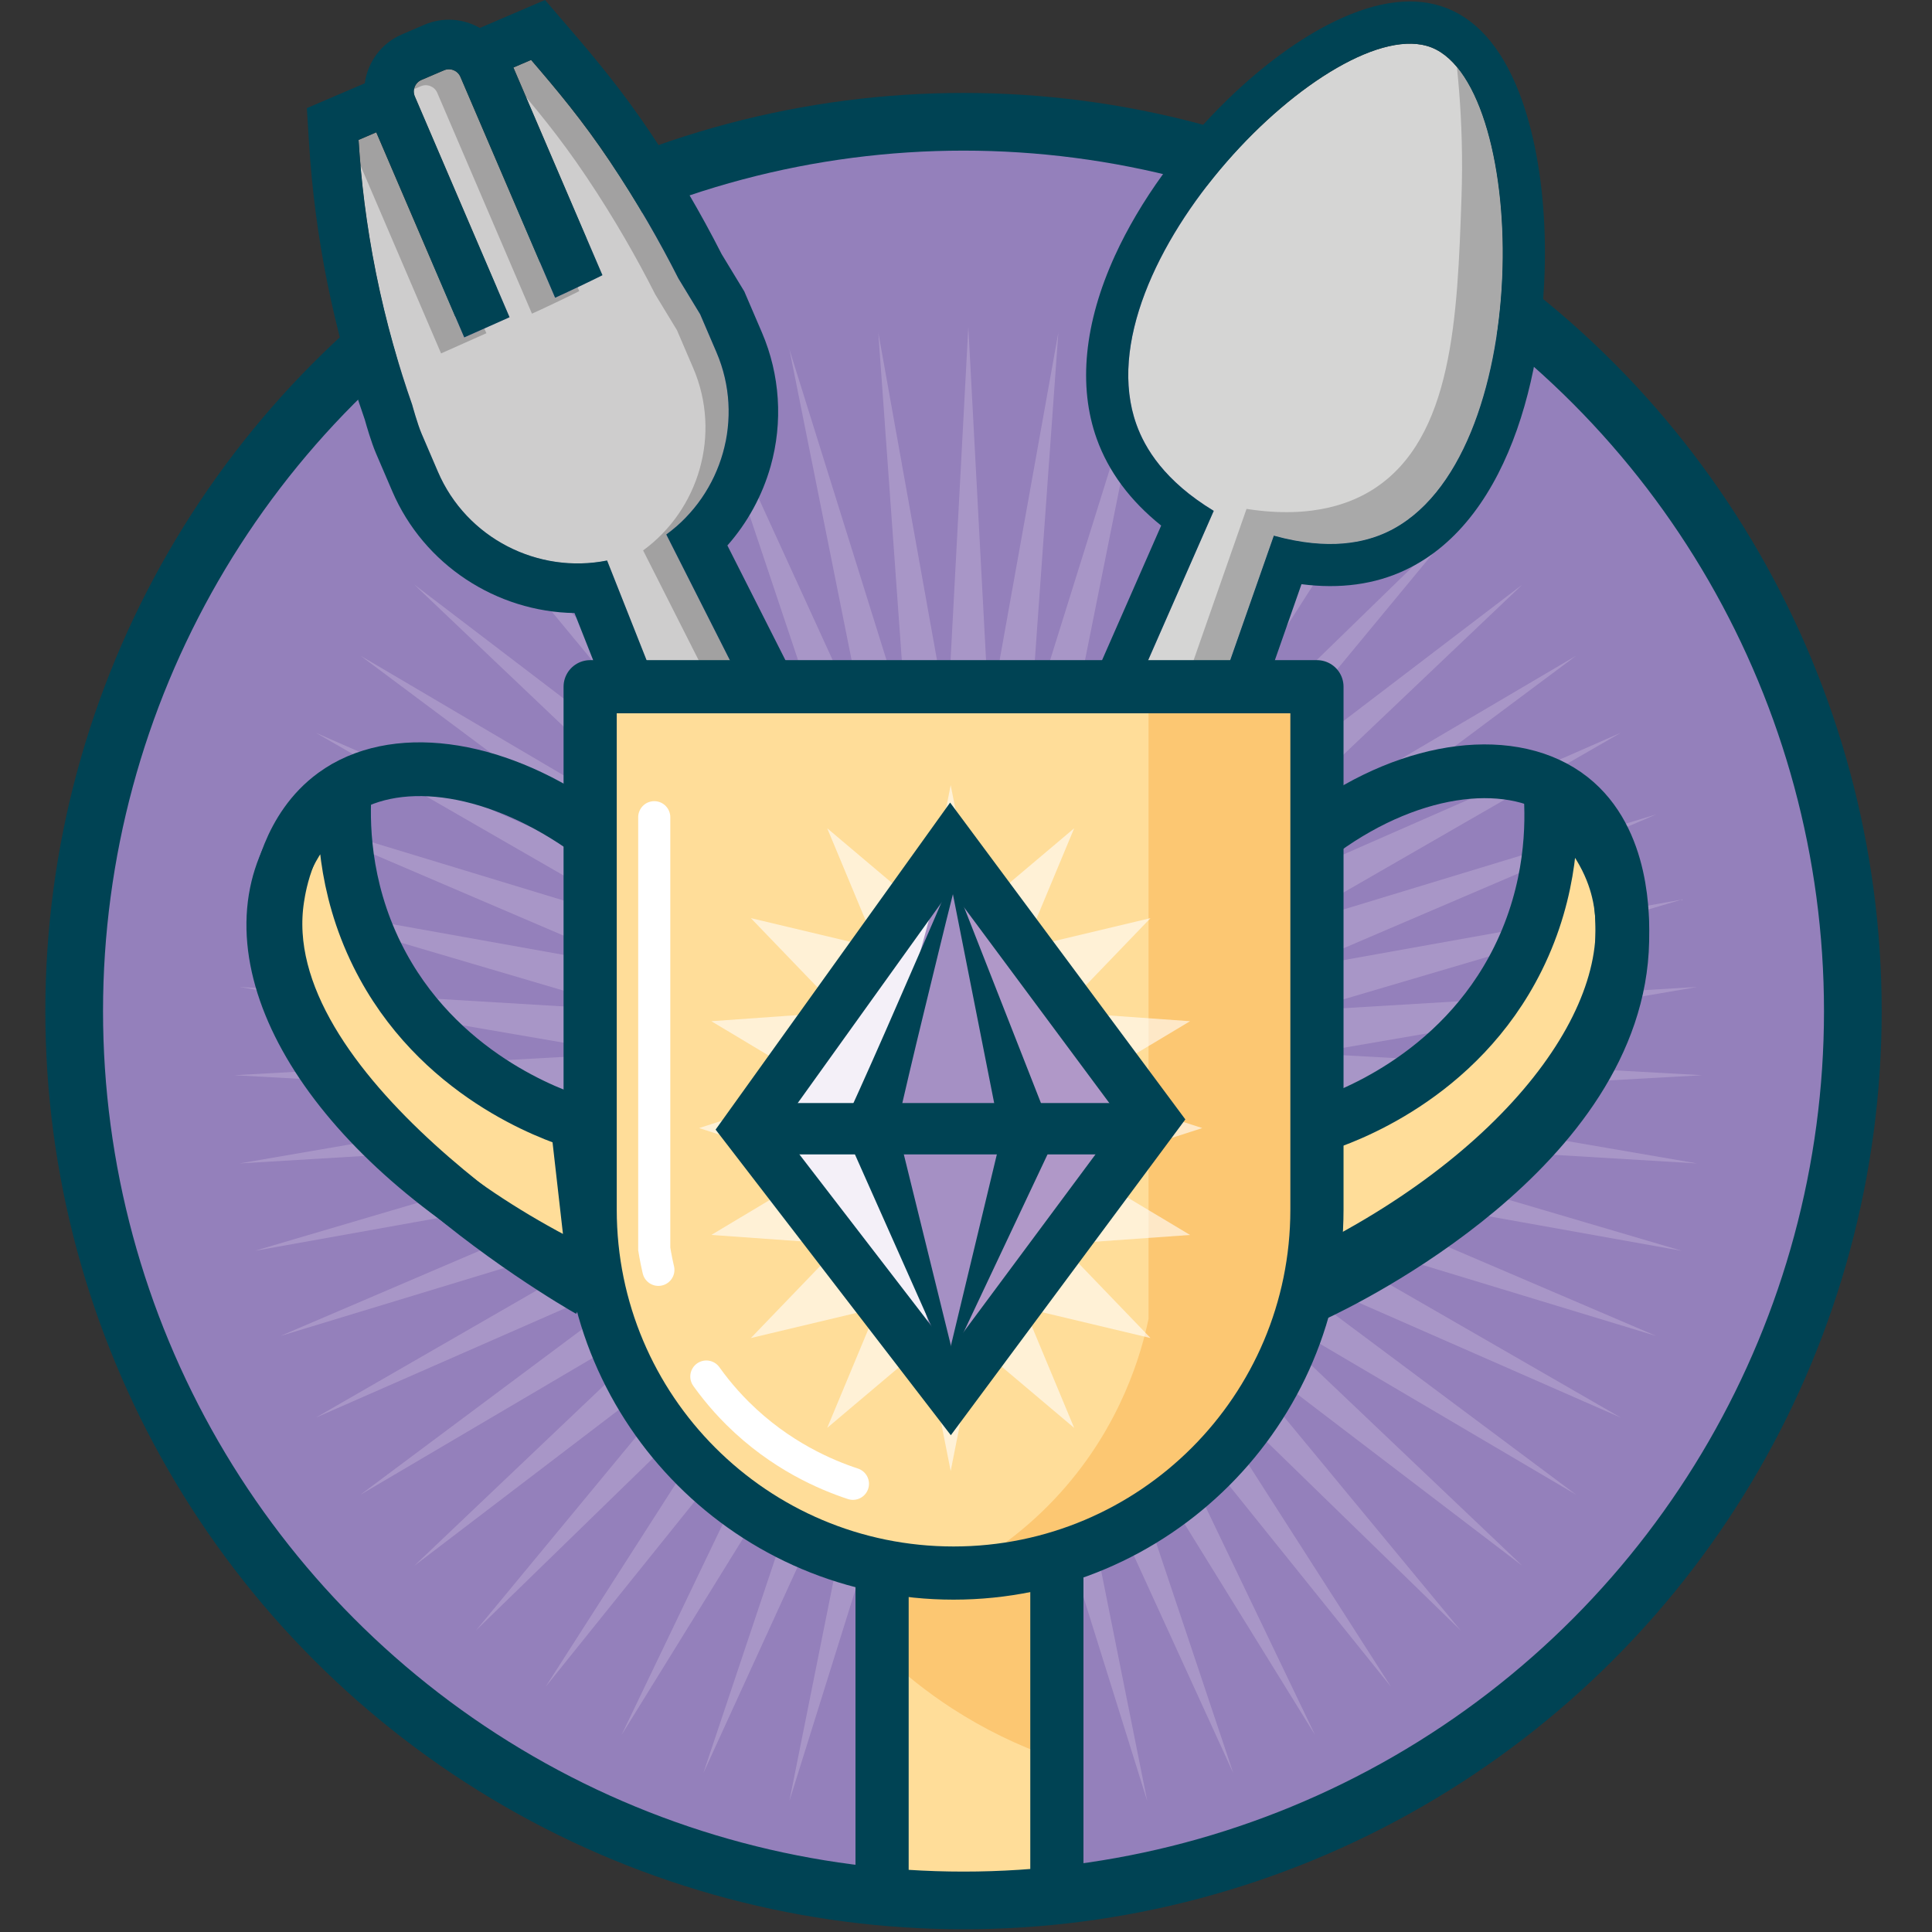
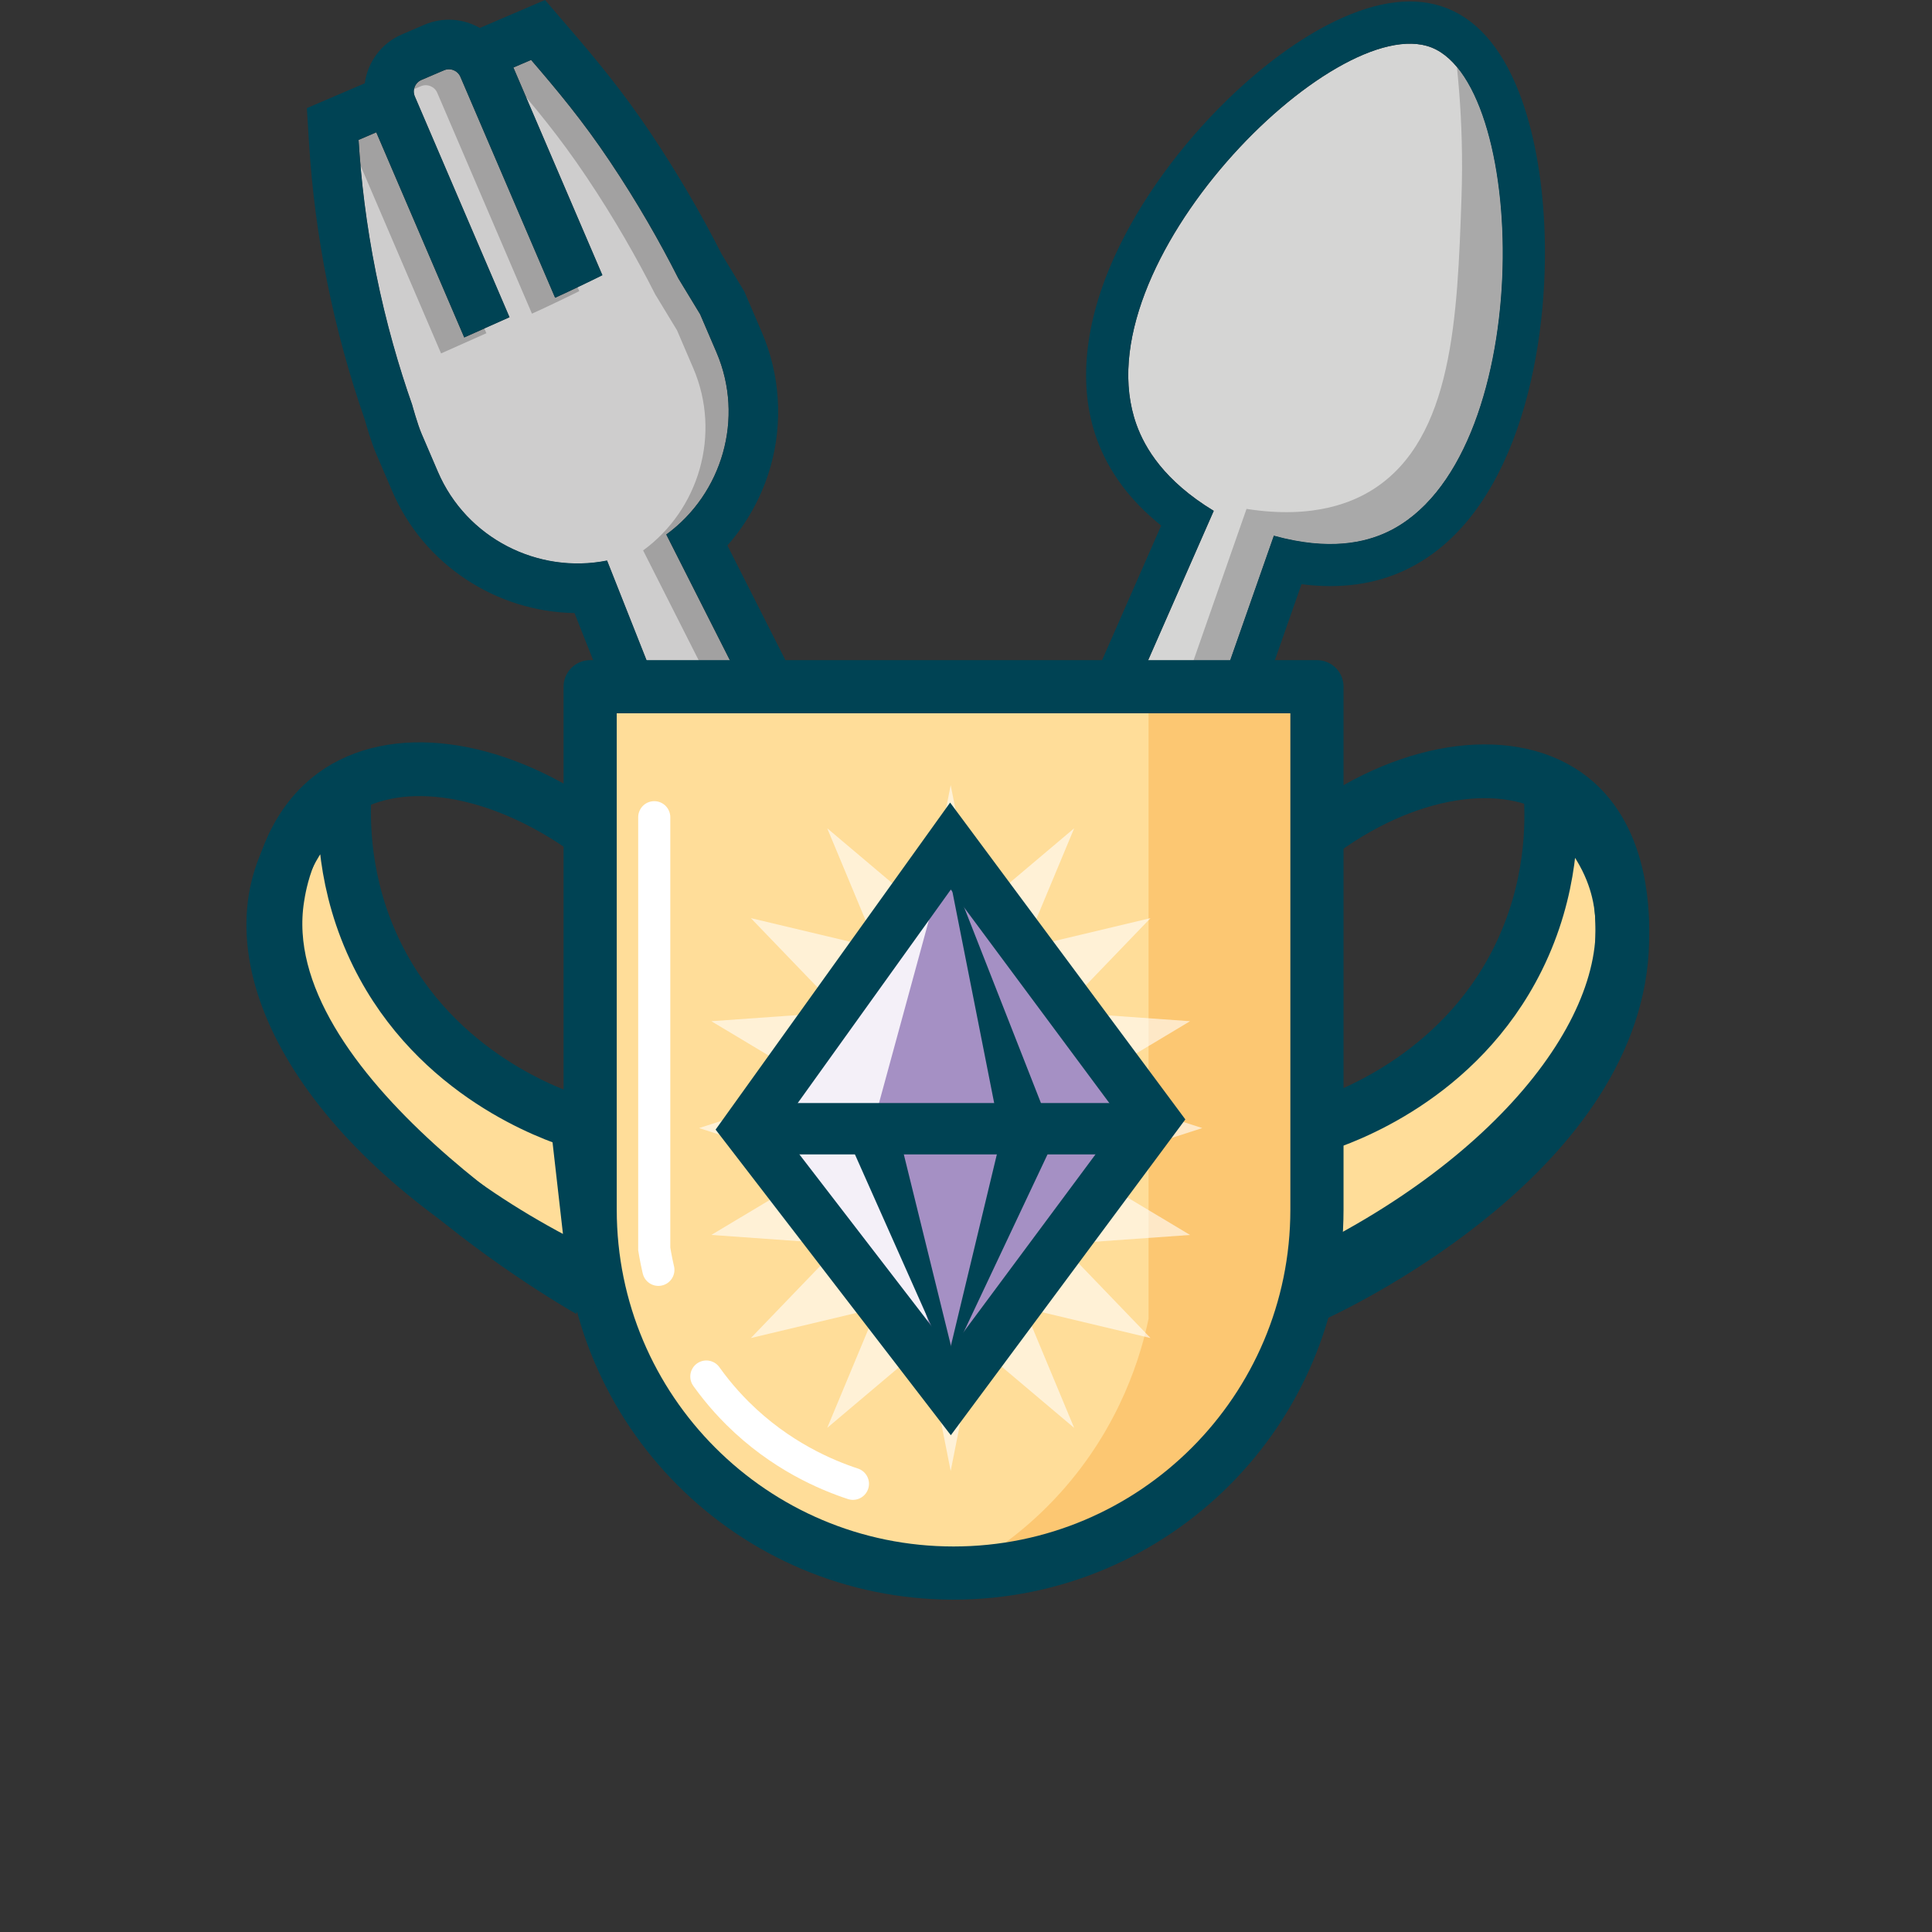
<svg xmlns="http://www.w3.org/2000/svg" xmlns:xlink="http://www.w3.org/1999/xlink" version="1.1" id="Слой_1" x="0px" y="0px" viewBox="0 0 800 800" enable-background="new 0 0 800 800" xml:space="preserve">
  <rect x="0" y="0" width="800" height="800" fill="#333333" stroke="none" />
  <g>
    <defs>
-       <circle id="XMLID_217_" cx="398.97" cy="418.68" r="368.25" />
-     </defs>
+       </defs>
    <use xlink:href="#XMLID_217_" overflow="visible" fill="#9480BB" />
    <clipPath id="XMLID_2_">
      <use xlink:href="#XMLID_217_" overflow="visible" />
    </clipPath>
    <g opacity="0.22" clip-path="url(#XMLID_2_)">
      <polygon fill="#F3E4F1" points="704.85,445.22 542.69,454.24 702.75,481.75 540.64,472.02 696.41,517.94 536.55,489.33     685.86,553.22 530.48,505.98 671.2,587.04 522.49,521.78 652.64,618.92 512.71,536.5 630.41,648.4 501.28,549.91 604.77,675.07     488.39,561.8 576.02,698.52 474.26,571.96 544.52,718.38 459.12,580.25 510.69,734.24 443.17,586.55 475.05,745.78 426.61,590.79     438.24,752.76 409.59,592.91 400.96,755.08 392.32,592.91 363.68,752.76 375.31,590.79 326.86,745.78 358.75,586.55     291.23,734.24 342.8,580.25 257.39,718.37 327.65,571.96 225.89,698.52 313.52,561.8 197.15,675.06 300.64,549.91 171.51,648.39     289.21,536.5 149.27,618.91 279.43,521.78 130.71,587.04 271.44,505.98 116.06,553.22 265.36,489.33 105.5,517.94 261.28,472.02     99.17,481.75 259.22,454.24 97.07,445.22 259.22,436.2 99.17,408.68 261.28,418.42 105.5,372.49 265.36,401.11 116.06,337.21     271.44,384.45 130.71,303.39 279.43,368.65 149.28,271.52 289.21,353.93 171.51,242.04 300.64,340.52 197.15,215.37     313.52,328.63 225.89,191.91 327.65,318.47 257.4,172.06 342.8,310.18 291.23,156.19 358.75,303.88 326.87,144.65 375.31,299.65     363.68,137.67 392.32,297.52 400.96,135.36 409.59,297.52 438.24,137.67 426.61,299.65 475.05,144.65 443.17,303.88     510.69,156.19 459.12,310.18 544.52,172.06 474.27,318.47 576.03,191.91 488.39,328.64 604.77,215.37 501.28,340.52     630.41,242.04 512.71,353.93 652.64,271.52 522.49,368.65 671.2,303.39 530.48,384.45 685.86,337.21 536.55,401.11 696.41,372.49     540.64,418.42 702.75,408.68 542.69,436.2   " />
    </g>
    <g clip-path="url(#XMLID_2_)">
      <defs>
        <rect id="XMLID_219_" x="365.25" y="571.99" width="72.38" height="221.57" />
      </defs>
      <use xlink:href="#XMLID_219_" overflow="visible" fill="#FFDD99" />
      <clipPath id="XMLID_3_">
        <use xlink:href="#XMLID_219_" overflow="visible" />
      </clipPath>
      <path clip-path="url(#XMLID_3_)" fill="#FCC772" d="M527.73,738.91c-22.5,1.97-79.27,3.72-133.59-31.56    c-20.96-13.61-36.1-29.2-46.62-42.3c-1.48-20.19-2.95-40.37-4.43-60.56H523.3C524.78,649.3,526.25,694.1,527.73,738.91z" />
      <use xlink:href="#XMLID_219_" overflow="visible" fill="none" stroke="#004354" stroke-width="22.02" stroke-linecap="round" stroke-linejoin="round" stroke-miterlimit="10" />
    </g>
    <use xlink:href="#XMLID_217_" overflow="visible" fill="none" stroke="#004354" stroke-width="23.886" stroke-miterlimit="10" />
  </g>
  <g>
    <g>
      <defs>
        <path id="XMLID_215_" d="M280.88,115.25c-7.56-14.94-16.89-31.35-28.4-48.53c-11.29-16.86-21.81-29.4-32.56-41.91     c-2.45,1.05-4.89,2.1-7.34,3.15c12.29,28.66,24.58,57.33,36.87,85.99c-2.99,1.55-16.24,7.87-19.59,9.33l-39.21-91.45     c-1.13-2.63-4.18-3.85-6.81-2.72l-9.34,4.01c-2.63,1.13-3.85,4.18-2.72,6.81l39.21,91.45c-6.25,2.79-12.51,5.57-18.76,8.36     c-12.14-28.31-24.28-56.63-36.42-84.94c-2.45,1.05-4.89,2.1-7.34,3.15c1.01,16.31,3.15,34.93,7.24,55.25     c4.15,20.61,9.49,38.84,14.96,54.42c0,0,2.19,8,3.9,11.99l6.75,15.73c11.87,27.67,41.6,42.48,70.06,36.78     c48.49,122.47,96.98,244.94,145.47,367.41c6.69,18.94,27.29,27.64,42.71,21.42c16.49-6.67,25.09-29.65,14.07-48.25     c-59.24-117.12-118.48-234.24-177.73-351.36c23.1-16.85,32.49-48.14,20.77-75.46l-6.75-15.73     C286.9,125.17,283.89,120.21,280.88,115.25z" />
      </defs>
      <use xlink:href="#XMLID_215_" overflow="visible" fill="#A2A1A1" />
      <clipPath id="XMLID_4_">
        <use xlink:href="#XMLID_215_" overflow="visible" />
      </clipPath>
      <path id="XMLID_216_" clip-path="url(#XMLID_4_)" fill="#CECDCD" d="M271.29,121.85c-7.56-14.94-16.89-31.35-28.4-48.53    c-11.29-16.86-21.81-29.4-32.56-41.91c-2.45,1.05-4.89,2.1-7.34,3.15c12.29,28.66,24.58,57.33,36.87,85.99    c-2.99,1.55-16.24,7.87-19.59,9.33l-39.21-91.45c-1.13-2.63-4.18-3.85-6.81-2.72l-9.34,4.01c-2.63,1.13-3.85,4.18-2.72,6.81    l39.21,91.45c-6.25,2.79-12.51,5.57-18.76,8.36c-12.14-28.31-24.28-56.63-36.42-84.94c-2.45,1.05-4.89,2.1-7.34,3.15    c1.01,16.31,3.15,34.93,7.24,55.25c4.15,20.61,9.49,38.84,14.96,54.42c0,0,2.19,8,3.9,11.99l6.75,15.73    c11.87,27.67,41.6,42.48,70.06,36.78c48.49,122.47,96.98,244.94,145.47,367.41c6.69,18.94,27.29,27.64,42.71,21.42    c16.49-6.67,25.09-29.65,14.07-48.25C384.78,462.16,325.54,345.04,266.3,227.92c23.1-16.85,32.49-48.14,20.77-75.46l-6.75-15.73    C277.31,131.77,274.3,126.81,271.29,121.85z" />
    </g>
    <path fill="#004354" d="M183.84,29.11c2.63-1.13,5.68,0.09,6.81,2.72l39.21,91.45c3.35-1.46,16.6-7.78,19.59-9.33   c-12.29-28.66-24.58-57.33-36.87-85.99c2.45-1.05,4.89-2.1,7.34-3.15c10.75,12.51,21.26,25.05,32.56,41.91   c11.51,17.17,20.83,33.59,28.4,48.53c3.01,4.96,6.02,9.92,9.04,14.88l6.75,15.73c11.72,27.33,2.33,58.62-20.77,75.46   c59.24,117.12,118.48,234.24,177.73,351.36c10.9,18.41,2.6,41.1-13.56,48.03c-0.17,0.07-0.34,0.14-0.51,0.21   c-15.41,6.23-36.01-2.48-42.71-21.42c-48.49-122.47-96.98-244.94-145.47-367.41c-28.46,5.7-58.2-9.11-70.06-36.78l-6.75-15.73   c-1.71-3.98-3.9-11.99-3.9-11.99c-5.47-15.58-10.8-33.82-14.96-54.42c-4.09-20.32-6.23-38.94-7.24-55.25   c2.45-1.05,4.89-2.1,7.34-3.15c12.14,28.31,24.28,56.63,36.42,84.94c6.25-2.79,12.51-5.57,18.76-8.36l-39.21-91.45   c-1.13-2.63,0.09-5.68,2.72-6.81L183.84,29.11 M175.75,10.24l-9.34,4.01c-8.62,3.69-14.18,11.56-15.36,20.24l-3.34,1.43l-7.34,3.15   l-13.3,5.7l0.89,14.44c1.2,19.43,3.76,38.95,7.61,58.03c3.85,19.1,9.05,38.11,15.48,56.51c0.71,2.55,2.71,9.45,4.63,13.94   l6.75,15.73c13.08,30.51,43.18,49.92,75.46,50.43L305,423.37l72.61,183.39c5.12,14.15,15.85,25.77,29.51,31.92   c13.01,5.87,27.63,6.34,40.11,1.29c0.3-0.12,0.61-0.25,0.91-0.38c13.19-5.65,23.46-17.2,28.19-31.69   c4.89-14.98,3.19-31.35-4.67-45.03l-88.59-175.14L301.2,225.87c8.28-9.37,14.45-20.6,17.89-32.77c5.17-18.29,3.9-37.94-3.56-55.34   l-6.75-15.73l-0.57-1.33l-0.75-1.24l-4.58-7.54l-4.05-6.67c-8.73-17.17-18.58-33.97-29.29-49.97   c-11.91-17.78-22.9-30.9-34.04-43.86L225.68,0l-13.85,5.94l-7.34,3.15l-5.8,2.49C191.91,7.7,183.46,6.93,175.75,10.24z" />
  </g>
  <g>
    <g>
      <defs>
        <path id="XMLID_214_" d="M592.79,19.67C552.88,3.87,446.92,109.91,470.58,175.8c3.49,9.73,11.5,23.29,31.99,35.73     c-55.47,126.29-110.93,252.57-166.4,378.86c-2.16,14.46,3.92,28.13,14.18,33.43c14.06,7.25,36.5-0.94,44.05-22.19     c44.35-126.61,88.7-253.22,133.05-379.84c23.05,6.37,37.9,2.76,46.99-1.53C636.11,191.16,633.54,35.81,592.79,19.67z" />
      </defs>
      <use xlink:href="#XMLID_214_" overflow="visible" fill="#D5D5D4" />
      <clipPath id="XMLID_5_">
        <use xlink:href="#XMLID_214_" overflow="visible" />
      </clipPath>
      <path clip-path="url(#XMLID_5_)" fill="#A9A9A9" d="M561.11,757.03c-67.54-31.82-135.09-63.65-202.63-95.47    C411.04,511.28,463.6,361,516.16,210.72c28.42,4.47,44.67-3.14,52.54-8.17c33.02-21.12,34.77-71.51,36.47-120.64    c1.13-32.45-2.02-59.49-5.22-78.42c3.28-8.11,6.56-16.22,9.84-24.33c76.17,30.8,152.33,61.59,228.5,92.39L561.11,757.03z" />
    </g>
    <path id="XMLID_213_" fill="#004354" d="M592.92,19.73c40.63,16.43,43.12,171.46-18.47,200.54c-9.09,4.29-23.95,7.9-46.99,1.53   c-44.35,126.61-88.7,253.22-133.05,379.84c-7.23,20.35-28.12,28.73-42.23,23.03c-0.62-0.25-1.23-0.53-1.82-0.84   c-10.26-5.29-16.34-18.96-14.18-33.43c55.47-126.29,110.93-252.57,166.4-378.86c-20.49-12.44-28.5-26-31.99-35.73   c-23.66-65.89,82.3-171.94,122.21-156.13C592.84,19.69,592.88,19.71,592.92,19.73 M599.47,3.54l-0.26-0.1   c-12.98-5.14-28.71-3.29-46.76,5.5c-14.22,6.93-29.37,17.98-43.82,31.97c-19.99,19.35-36.66,42.41-46.95,64.92   c-12.74,27.88-15.35,54.12-7.54,75.88c4.88,13.59,13.83,25.63,26.68,35.92L391.51,421l-71.31,162.37l-0.94,2.13l-0.34,2.31   c-1.53,10.26-0.27,20.5,3.66,29.63c4.17,9.69,11.19,17.46,19.78,21.89c1.06,0.55,2.16,1.05,3.28,1.5   c11.04,4.47,24.22,3.95,36.16-1.42c13.6-6.11,23.92-17.46,29.07-31.95l0.01-0.04l0.01-0.04l66.53-189.92l61.5-175.56   c15.95,2.06,30.36,0.1,43-5.87c44.89-21.19,59.14-87.75,57.71-138.3c-0.6-21.1-3.84-40.5-9.38-56.13   C623.19,21.76,612.84,8.95,599.47,3.54z" />
  </g>
  <path fill="#FFDD99" stroke="#004354" stroke-width="22.02" stroke-linecap="round" stroke-linejoin="round" stroke-miterlimit="10" d="  M641.86,327.53c0.99,13.58,1,40.59-13.29,69.42c-24.65,49.74-72.69,66.22-82.72,69.42c-2.46,21.66-4.92,43.33-7.39,64.99  c92.76-43.31,143.82-111.75,131.46-162.48C667.41,358.58,660.91,343.35,641.86,327.53z" />
  <g>
    <defs>
      <path id="XMLID_189_" d="M394.84,651.37L394.84,651.37c-83.1,0-150.47-67.37-150.47-150.47V284.36h300.95v216.54    C545.31,584,477.94,651.37,394.84,651.37z" />
    </defs>
    <use xlink:href="#XMLID_189_" overflow="visible" fill="#FFDD99" />
    <clipPath id="XMLID_6_">
      <use xlink:href="#XMLID_189_" overflow="visible" />
    </clipPath>
    <path clip-path="url(#XMLID_6_)" fill="#FCC772" d="M660.31,688.07c-98.28-8.16-196.55-16.31-294.83-24.47   c13.46-3.74,45.7-14.65,73.4-45.26c25.57-28.26,33.83-58.46,36.7-72.2c0-97.05,0-194.09,0-291.14c61.58,0,123.15,0,184.73,0V688.07   z" />
    <use xlink:href="#XMLID_189_" overflow="visible" fill="none" stroke="#004354" stroke-width="22.02" stroke-linecap="round" stroke-linejoin="round" stroke-miterlimit="10" />
  </g>
  <path fill="#FFDD99" stroke="#004354" stroke-width="22.02" stroke-linecap="round" stroke-linejoin="round" stroke-miterlimit="10" d="  M142.94,326.05c-0.99,13.58-1,40.59,13.29,69.42c24.65,49.74,72.69,66.22,82.72,69.42c2.46,21.66,4.92,43.33,7.39,64.99  c-92.76-43.31-143.82-111.75-131.46-162.48C117.39,357.1,123.9,341.87,142.94,326.05z" />
  <path fill="none" stroke="#004354" stroke-width="22.26" stroke-miterlimit="10" d="M547.85,343.78  c37.7-27.26,79.26-31.68,102.64-13.29c22.03,17.32,21.43,49.79,21.26,59.08c-1.57,85.7-115.2,140.73-126.92,146.23" />
  <path fill="none" stroke="#004354" stroke-width="22.26" stroke-miterlimit="10" d="M241,342.3  c-37.7-26.01-78.25-31.07-102.64-13.29c-18.97,13.82-22.64,37.44-23.48,42.84c-12.53,80.66,122.74,158.87,129.14,162.48" />
  <path fill="none" stroke="#FFFFFF" stroke-width="13.294" stroke-linecap="round" stroke-miterlimit="10" stroke-dasharray="187.593,48.745" d="  M270.91,338.39c0,59.58,0,119.15,0,178.73c1.82,11.41,8.28,42.03,34.5,68.1c17.71,17.61,36.84,25.59,47.77,29.19" />
  <g opacity="0.61">
    <polygon fill="#FFFEFE" points="497.83,467.11 446.48,483.65 492.77,511.37 439.01,515.19 476.4,554.05 424.09,541.59    444.78,591.25 404,556.81 393.66,609.1 383.31,556.81 342.53,591.25 363.23,541.59 310.92,554.05 348.31,515.19 294.55,511.36    340.84,483.65 289.49,467.11 340.84,450.58 294.55,422.86 348.31,419.04 310.92,380.18 363.23,392.63 342.54,342.98 383.32,377.42    393.66,325.12 404.01,377.42 444.79,342.98 424.09,392.63 476.4,380.18 439.01,419.04 492.78,422.86 446.48,450.58  " />
  </g>
  <g>
    <defs>
      <path id="XMLID_237_" d="M393.57,576.69c-28.01-36.39-56.02-72.78-84.03-109.17c28.01-39.06,56.02-78.12,84.03-117.18    c28.01,37.73,56.02,75.45,84.03,113.18C449.58,501.24,421.58,538.96,393.57,576.69z" />
    </defs>
    <use xlink:href="#XMLID_237_" overflow="visible" fill="#A590C4" />
    <clipPath id="XMLID_7_">
      <use xlink:href="#XMLID_237_" overflow="visible" />
    </clipPath>
-     <path clip-path="url(#XMLID_7_)" fill="#B098C8" d="M517.74,586.55c-43.35-2.21-86.7-4.42-130.05-6.64   c12.83-38.93,25.66-77.85,38.48-116.78c-13.71-42.02-27.42-84.05-41.14-126.07c44.23,0.44,88.47,0.88,132.7,1.33V586.55z" />
    <path clip-path="url(#XMLID_7_)" fill="#F4F0F8" d="M393,350.33c-10.62,38.93-21.23,77.85-31.85,116.78   c9.73,33.62,19.46,67.24,29.19,100.85c-51.52-12.18-87.64-59.07-86.26-111.47C305.44,405.25,342.34,361,393,350.33z" />
    <use xlink:href="#XMLID_237_" overflow="visible" fill="none" stroke="#004354" stroke-width="21.232" stroke-miterlimit="10" />
  </g>
  <path fill="#E83663" stroke="#004354" stroke-width="21.268" stroke-miterlimit="10" d="M310.08,467.38c54.22,0,108.44,0,162.67,0" />
  <g>
-     <path fill="#E83663" d="M360.54,466.63c11.04,32.23,22.08,64.46,33.12,96.69" />
    <polygon fill="#004354" points="370.6,463.18 395.14,562.82 392.18,563.83 350.48,470.08  " />
  </g>
  <g>
-     <path fill="#E83663" d="M393.66,368.25c-11.04,32.79-22.08,65.59-33.12,98.38" />
-     <path fill="#004354" d="M394.97,368.69c-2.11,8.42-4.22,16.83-6.26,25.28l-6.17,25.31c-2.07,8.43-4.08,16.88-6.08,25.34   c-1.99,8.46-3.95,16.93-5.85,25.41l-20.16-6.79c3.62-7.91,7.18-15.84,10.71-23.78c3.52-7.94,7.03-15.89,10.48-23.86l10.4-23.88   c3.49-7.95,6.89-15.94,10.3-23.91L394.97,368.69z" />
-   </g>
+     </g>
  <g>
    <path fill="#E83663" d="M425.3,471.15c-11.43,32.49-22.86,64.99-34.3,97.48" />
    <polygon fill="#004354" points="435.33,474.68 391.01,568.63 415.27,467.62  " />
  </g>
  <g>
    <path fill="#E83663" d="M393.66,362.94c10.55,36.07,21.09,72.14,31.64,108.21" />
    <polygon fill="#004354" points="394.16,362.79 435.51,468.16 415.1,474.13 393.16,363.09  " />
  </g>
</svg>